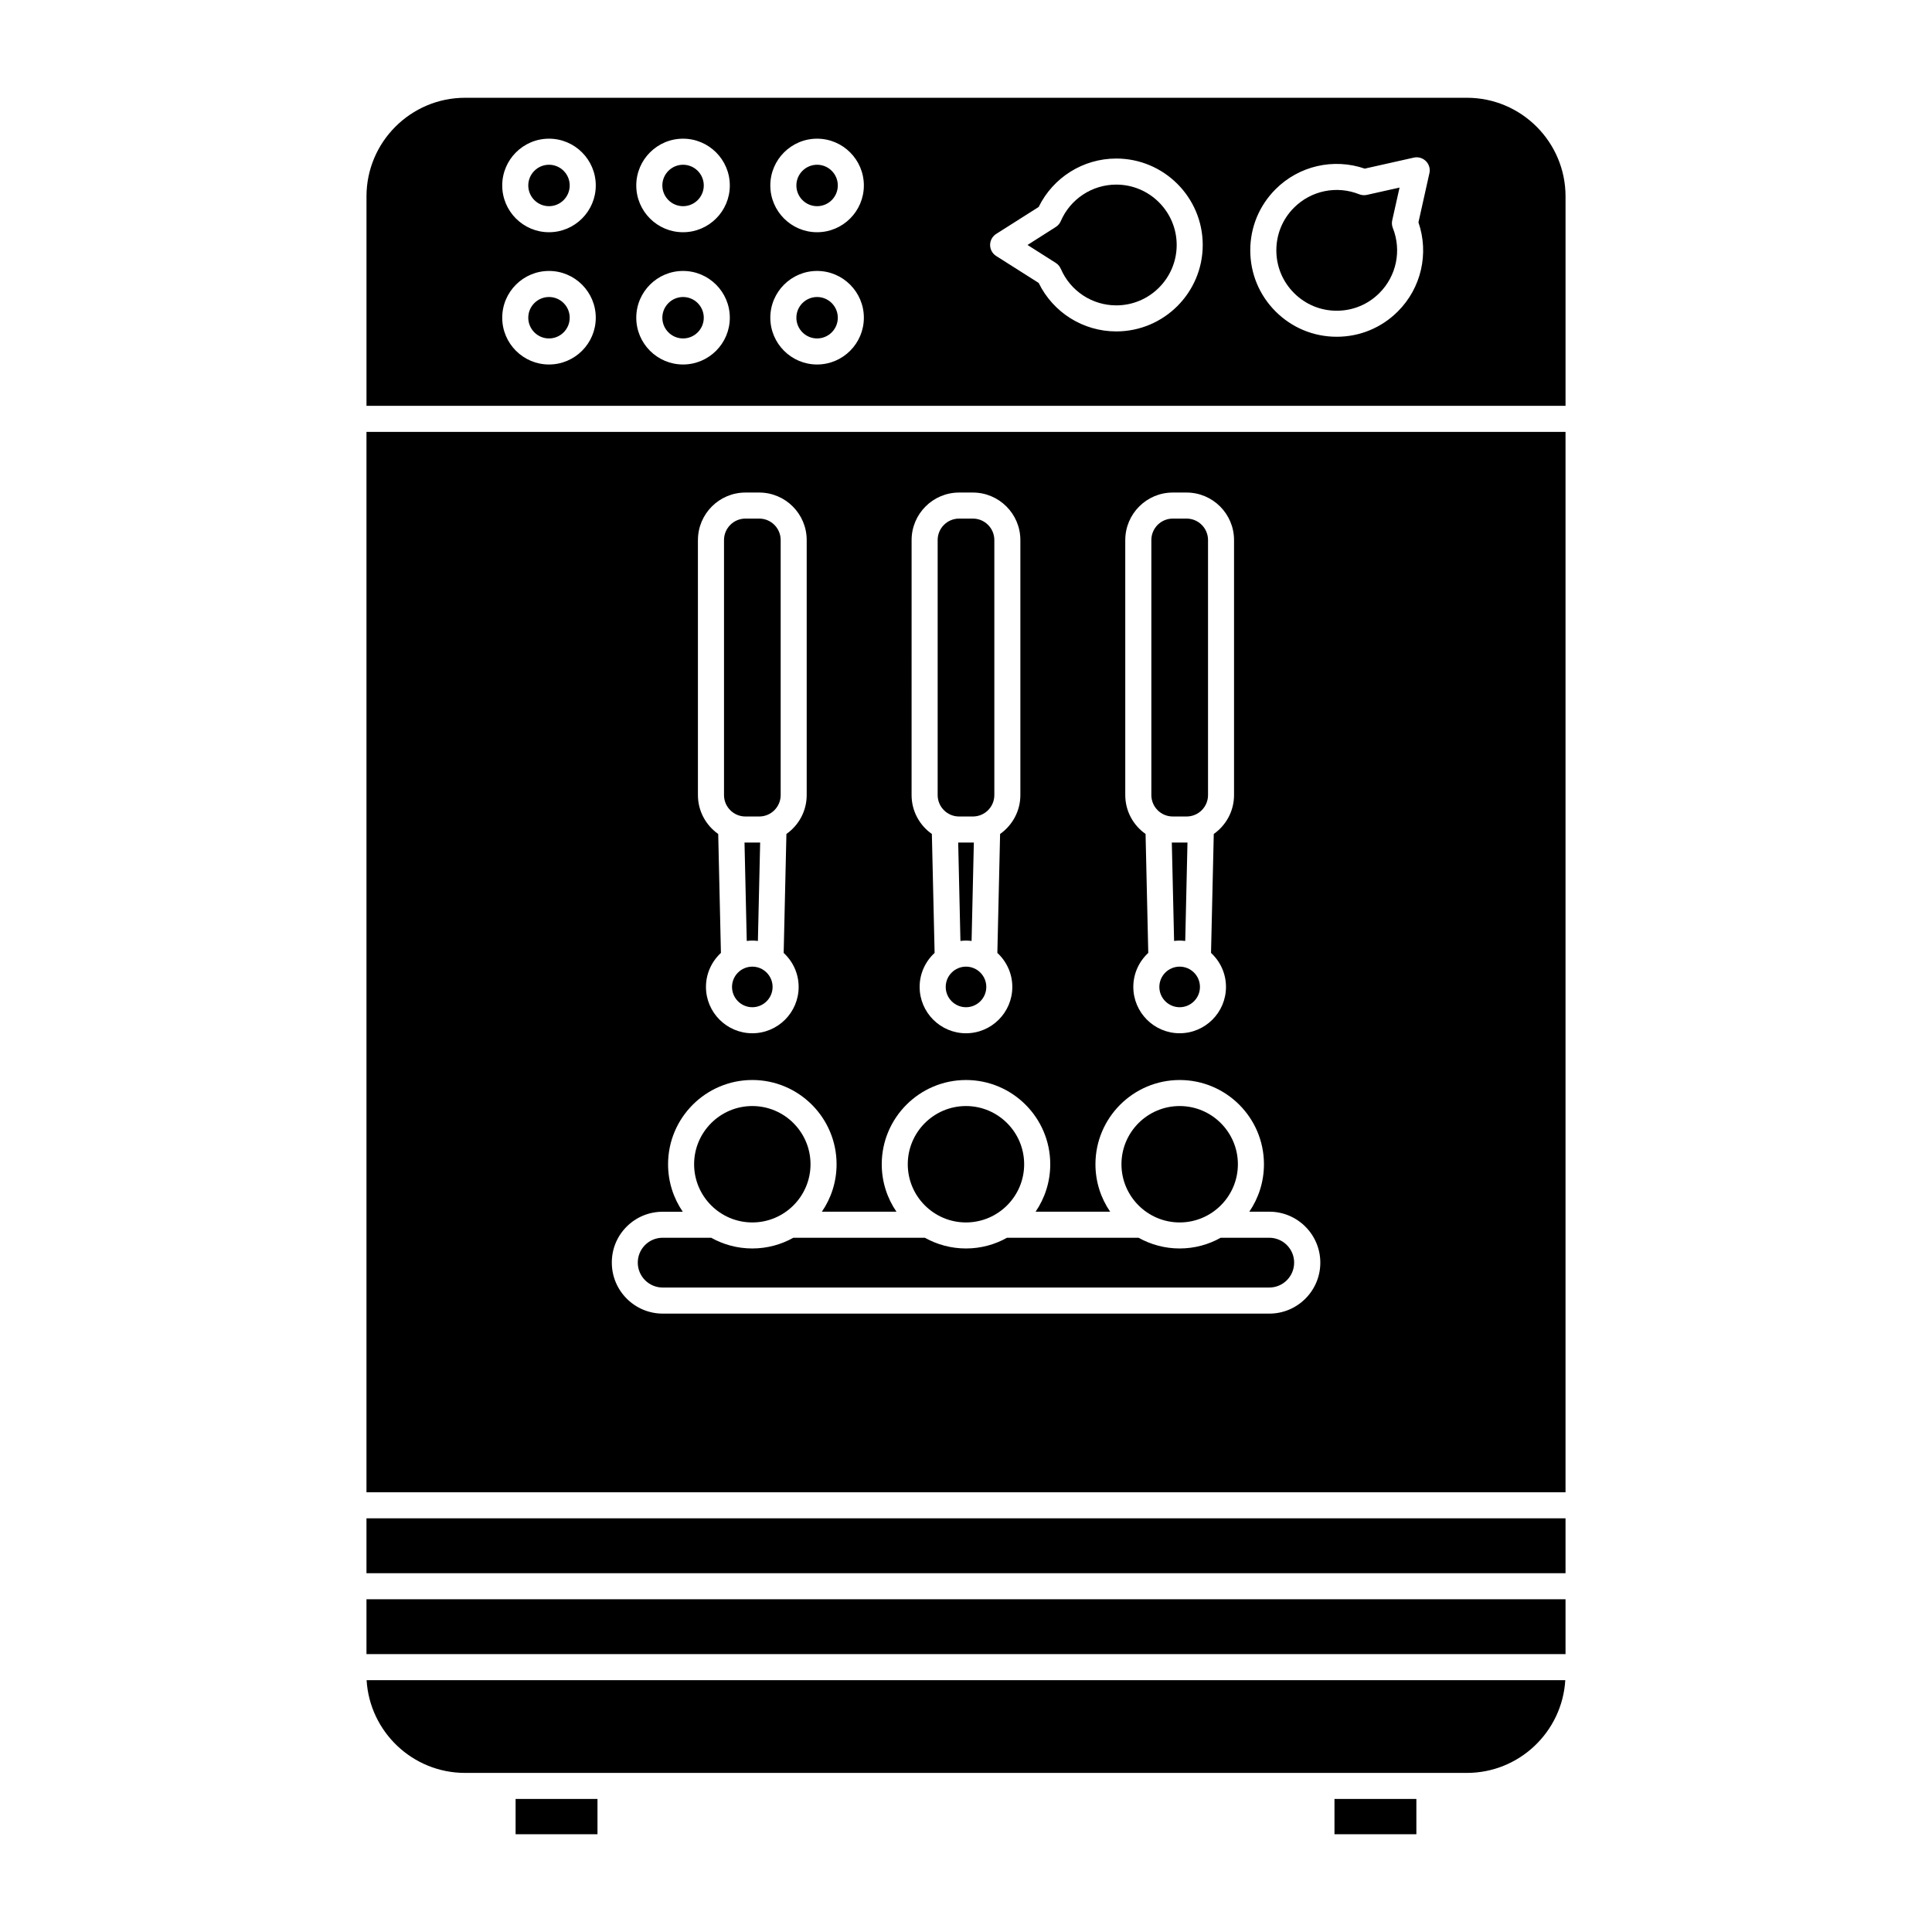
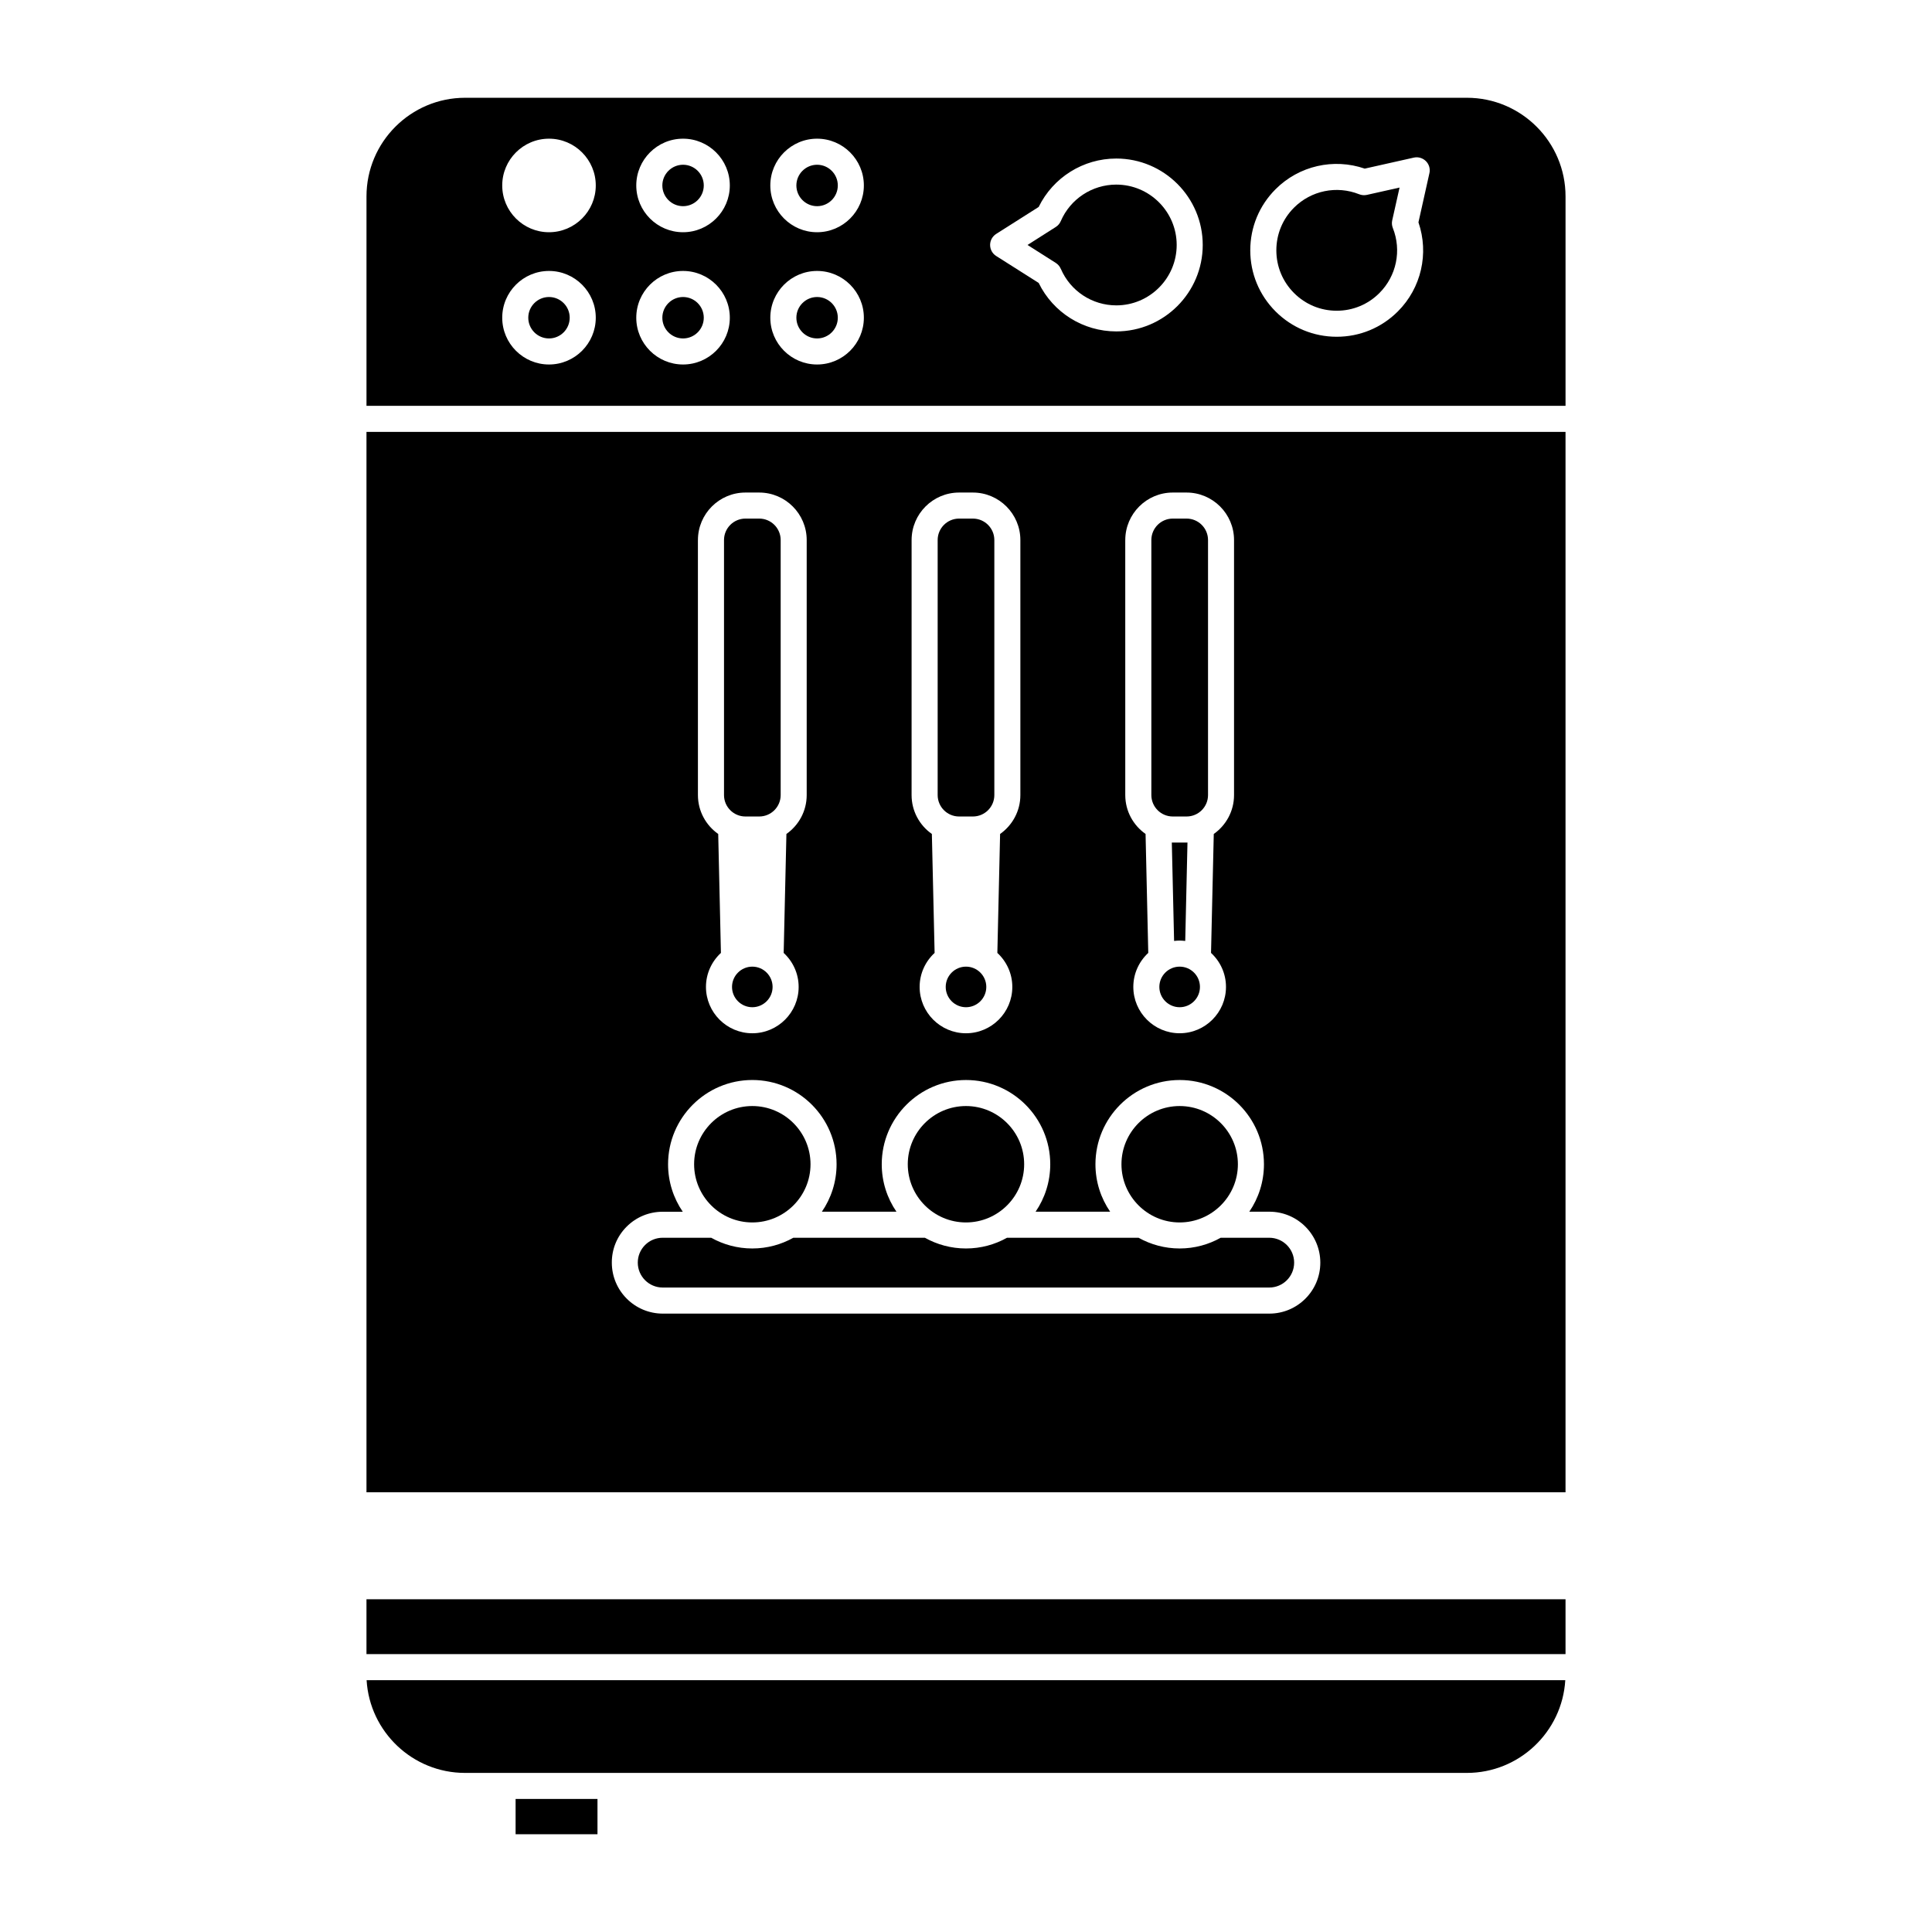
<svg xmlns="http://www.w3.org/2000/svg" fill="#000000" width="800px" height="800px" version="1.1" viewBox="144 144 512 512">
  <g>
    <path d="m341.55 360.38h3.652c3.133 0 5.684-2.543 5.684-5.68v-67.586c0-3.133-2.551-5.684-5.684-5.684h-3.652c-3.133 0-5.68 2.551-5.68 5.684v67.586c-0.004 3.137 2.547 5.68 5.68 5.68z" />
-     <path d="m344.85 393.36 0.598-26.082c-0.086 0-0.168 0.012-0.246 0.012h-3.652c-0.086 0-0.168-0.012-0.246-0.012l0.594 26.082c0.488-0.055 0.977-0.098 1.48-0.098 0.504 0.004 0.988 0.043 1.473 0.098z" />
    <path d="m343.37 400.17c-2.961 0-5.375 2.414-5.375 5.375 0 2.969 2.414 5.379 5.375 5.379 2.961 0 5.375-2.414 5.375-5.379 0-2.961-2.414-5.375-5.375-5.375z" />
-     <path d="m401.48 393.36 0.598-26.082c-0.086 0-0.168 0.012-0.25 0.012h-3.652c-0.086 0-0.168-0.012-0.246-0.012l0.594 26.082c0.488-0.055 0.977-0.098 1.48-0.098 0.496 0.004 0.992 0.043 1.477 0.098z" />
    <path d="m398.17 360.38h3.652c3.141 0 5.688-2.543 5.688-5.68v-67.586c0-3.133-2.551-5.684-5.688-5.684h-3.652c-3.133 0-5.68 2.551-5.68 5.684v67.586c0.004 3.137 2.547 5.68 5.68 5.68z" />
    <path d="m399.99 467.96c8.504 0 15.422-6.922 15.422-15.422 0-8.504-6.918-15.426-15.422-15.426-8.504 0-15.422 6.918-15.422 15.426 0 8.496 6.918 15.422 15.422 15.422z" />
    <path d="m319.62 485.21h160.74c3.648 0 6.602-2.957 6.602-6.602 0-3.637-2.953-6.59-6.602-6.59h-12.863c-3.219 1.805-6.926 2.84-10.883 2.84-3.941 0-7.656-1.039-10.883-2.84h-34.859c-3.219 1.805-6.926 2.84-10.883 2.84-3.949 0-7.664-1.039-10.887-2.84h-34.855c-3.223 1.805-6.934 2.84-10.887 2.84-3.949 0-7.664-1.039-10.883-2.84h-12.863c-1.77 0-3.422 0.684-4.664 1.926-1.246 1.25-1.93 2.902-1.93 4.664 0.004 3.644 2.961 6.602 6.598 6.602z" />
    <path d="m343.37 467.96c8.504 0 15.426-6.922 15.426-15.422 0-8.504-6.922-15.426-15.426-15.426s-15.422 6.918-15.422 15.426c0 8.496 6.918 15.422 15.422 15.422z" />
    <path d="m456.62 400.17c-2.969 0-5.379 2.414-5.379 5.375 0 2.969 2.414 5.379 5.379 5.379 2.969 0 5.379-2.414 5.379-5.379 0.004-2.961-2.41-5.375-5.379-5.375z" />
    <path d="m400 400.17c-2.961 0-5.375 2.414-5.375 5.375 0 2.969 2.414 5.379 5.375 5.379 2.969 0 5.379-2.414 5.379-5.379 0-2.961-2.414-5.375-5.379-5.375z" />
    <path d="m267.25 613.84h265.48c13.887 0 25.27-10.887 26.086-24.574h-317.66c0.812 13.68 12.195 24.574 26.086 24.574z" />
    <path d="m280.64 620.74h21.699v9.352h-21.699z" />
    <path d="m241.12 567.82h317.76v14.535h-317.76z" />
-     <path d="m497.65 620.74h21.703v9.352h-21.703z" />
    <path d="m458.1 393.36 0.594-26.082c-0.09 0-0.168 0.012-0.25 0.012h-3.652c-0.086 0-0.16-0.012-0.25-0.012l0.605 26.082c0.484-0.055 0.961-0.098 1.473-0.098 0.504 0.004 0.988 0.043 1.48 0.098z" />
-     <path d="m241.12 546.37h317.76v14.547h-317.76z" />
    <path d="m454.8 360.38h3.652c3.141 0 5.688-2.543 5.688-5.68v-67.586c0-3.133-2.551-5.684-5.688-5.684h-3.652c-3.129 0-5.68 2.551-5.68 5.684v67.586c0.004 3.137 2.551 5.68 5.68 5.68z" />
    <path d="m241.12 539.47h317.76v-281.02h-317.76zm201.09-252.35c0-6.941 5.648-12.59 12.586-12.59h3.652c6.938 0 12.586 5.648 12.586 12.59v67.586c0 4.258-2.133 8.027-5.371 10.305l-0.727 31.52c2.434 2.246 3.965 5.453 3.965 9.012 0 6.777-5.508 12.281-12.281 12.281-6.766 0-12.277-5.512-12.277-12.281 0-3.562 1.535-6.766 3.961-9.012l-0.715-31.523c-3.25-2.277-5.379-6.047-5.379-10.297l-0.004-67.59zm-56.625 0c0-6.941 5.648-12.59 12.586-12.59h3.652c6.938 0 12.586 5.648 12.586 12.59v67.586c0 4.258-2.133 8.02-5.371 10.305l-0.727 31.523c2.434 2.246 3.965 5.453 3.965 9.012 0 6.777-5.508 12.281-12.281 12.281-6.769 0-12.281-5.512-12.281-12.281 0-3.562 1.535-6.766 3.969-9.012l-0.727-31.523c-3.25-2.277-5.375-6.047-5.375-10.305zm-56.625 0c0-6.941 5.644-12.59 12.586-12.59h3.652c6.941 0 12.586 5.648 12.586 12.59v67.586c0 4.258-2.133 8.027-5.375 10.305l-0.727 31.523c2.434 2.246 3.969 5.453 3.969 9.012 0 6.777-5.512 12.281-12.281 12.281-6.769 0-12.281-5.512-12.281-12.281 0-3.562 1.535-6.766 3.965-9.012l-0.719-31.523c-3.246-2.277-5.375-6.047-5.375-10.305l-0.004-67.586zm-18.887 181.95c2.555-2.551 5.945-3.945 9.551-3.945h5.316c-2.453-3.586-3.894-7.918-3.894-12.582 0-12.316 10.016-22.332 22.328-22.332 12.309 0 22.328 10.012 22.328 22.332 0 4.66-1.441 8.992-3.894 12.57h19.758c-2.453-3.578-3.894-7.91-3.894-12.57 0-12.312 10.016-22.328 22.328-22.328s22.328 10.004 22.328 22.328c0 4.66-1.438 8.992-3.883 12.57h19.758c-2.457-3.578-3.898-7.91-3.898-12.57 0-12.312 10.016-22.328 22.328-22.328s22.328 10.004 22.328 22.328c0 4.66-1.438 8.992-3.883 12.57h5.316c7.453 0 13.504 6.062 13.504 13.504 0 7.445-6.051 13.504-13.504 13.504h-160.75c-7.445 0-13.504-6.055-13.504-13.504-0.016-3.602 1.383-7 3.934-9.547z" />
    <path d="m456.62 467.96c8.504 0 15.434-6.922 15.434-15.422 0-8.504-6.926-15.426-15.434-15.426-8.504 0-15.422 6.918-15.422 15.426 0 8.496 6.922 15.422 15.422 15.422z" />
    <path d="m289.49 222.71c-3.027 0-5.492 2.465-5.492 5.488 0 3.027 2.465 5.492 5.492 5.492 3.027 0 5.488-2.465 5.488-5.492 0.004-3.023-2.461-5.488-5.488-5.488z" />
    <path d="m439.83 192.92c-6.402 0-12.176 3.805-14.715 9.68-0.266 0.621-0.707 1.164-1.32 1.551l-7.496 4.766 7.496 4.758c0.594 0.379 1.055 0.926 1.32 1.559h0.012c2.527 5.883 8.293 9.691 14.707 9.691 8.816 0 16-7.18 16-16.008 0-8.816-7.188-15.996-16.004-15.996z" />
-     <path d="m360.54 222.71c-3.027 0-5.492 2.465-5.492 5.488 0 3.027 2.465 5.492 5.492 5.492 3.027 0 5.488-2.465 5.488-5.492 0-3.023-2.465-5.488-5.488-5.488z" />
+     <path d="m360.54 222.71c-3.027 0-5.492 2.465-5.492 5.488 0 3.027 2.465 5.492 5.492 5.492 3.027 0 5.488-2.465 5.488-5.492 0-3.023-2.465-5.488-5.488-5.488" />
    <path d="m325.02 187.66c-3.027 0-5.492 2.465-5.492 5.488 0 3.027 2.465 5.492 5.492 5.492s5.488-2.465 5.488-5.492c0-3.023-2.461-5.488-5.488-5.488z" />
    <path d="m504.19 195.48c-5.953-2.371-12.727-0.984-17.266 3.551-3.023 3.023-4.68 7.039-4.68 11.316s1.668 8.293 4.691 11.316c3.023 3.023 7.039 4.684 11.309 4.684 4.273 0 8.293-1.664 11.309-4.684 4.535-4.527 5.93-11.297 3.559-17.246-0.25-0.625-0.316-1.324-0.16-2.031l1.945-8.68-8.676 1.945c-0.691 0.145-1.398 0.082-2.031-0.172z" />
    <path d="m532.74 169.91h-265.48c-14.414 0-26.137 11.73-26.137 26.137v55.5h317.76v-55.5c0-14.41-11.727-26.137-26.141-26.137zm-243.25 70.684c-6.836 0-12.395-5.562-12.395-12.395 0-6.836 5.562-12.395 12.395-12.395 6.832 0 12.395 5.562 12.395 12.395s-5.559 12.395-12.395 12.395zm0-35.051c-6.836 0-12.395-5.562-12.395-12.395 0-6.832 5.562-12.395 12.395-12.395 6.832 0 12.395 5.562 12.395 12.395 0 6.832-5.559 12.395-12.395 12.395zm35.523 35.051c-6.836 0-12.395-5.562-12.395-12.395 0-6.836 5.562-12.395 12.395-12.395s12.395 5.562 12.395 12.395-5.562 12.395-12.395 12.395zm0-35.051c-6.836 0-12.395-5.562-12.395-12.395 0-6.832 5.562-12.395 12.395-12.395s12.395 5.562 12.395 12.395c0 6.832-5.562 12.395-12.395 12.395zm35.523 35.051c-6.836 0-12.395-5.562-12.395-12.395 0-6.836 5.562-12.395 12.395-12.395 6.832 0 12.395 5.562 12.395 12.395s-5.562 12.395-12.395 12.395zm0-35.051c-6.836 0-12.395-5.562-12.395-12.395 0-6.832 5.562-12.395 12.395-12.395 6.832 0 12.395 5.562 12.395 12.395 0 6.832-5.562 12.395-12.395 12.395zm79.289 26.285c-8.797 0-16.738-5.012-20.57-12.852l-11.266-7.141c-0.996-0.637-1.602-1.734-1.602-2.918 0-1.18 0.605-2.281 1.602-2.918l11.266-7.148c3.836-7.828 11.785-12.836 20.57-12.836 12.629 0 22.91 10.273 22.91 22.902 0 12.637-10.277 22.91-22.91 22.91zm82.984-41.934-2.906 13.023c2.836 8.246 0.754 17.41-5.461 23.617-4.324 4.328-10.082 6.711-16.199 6.711-6.117 0-11.871-2.383-16.203-6.711-4.324-4.324-6.707-10.078-6.707-16.199 0-6.117 2.383-11.871 6.707-16.191 6.219-6.219 15.383-8.293 23.633-5.457l13.012-2.918c1.145-0.258 2.352 0.098 3.188 0.926 0.848 0.836 1.199 2.047 0.938 3.199z" />
    <path d="m360.54 187.66c-3.027 0-5.492 2.465-5.492 5.488 0 3.027 2.465 5.492 5.492 5.492 3.027 0 5.488-2.465 5.488-5.492 0-3.023-2.465-5.488-5.488-5.488z" />
    <path d="m325.02 222.71c-3.027 0-5.492 2.465-5.492 5.488 0 3.027 2.465 5.492 5.492 5.492s5.488-2.465 5.488-5.492c0-3.023-2.461-5.488-5.488-5.488z" />
-     <path d="m289.49 187.66c-3.027 0-5.492 2.465-5.492 5.488 0 3.027 2.465 5.492 5.492 5.492 3.027 0 5.488-2.465 5.488-5.492 0.004-3.023-2.461-5.488-5.488-5.488z" />
  </g>
</svg>